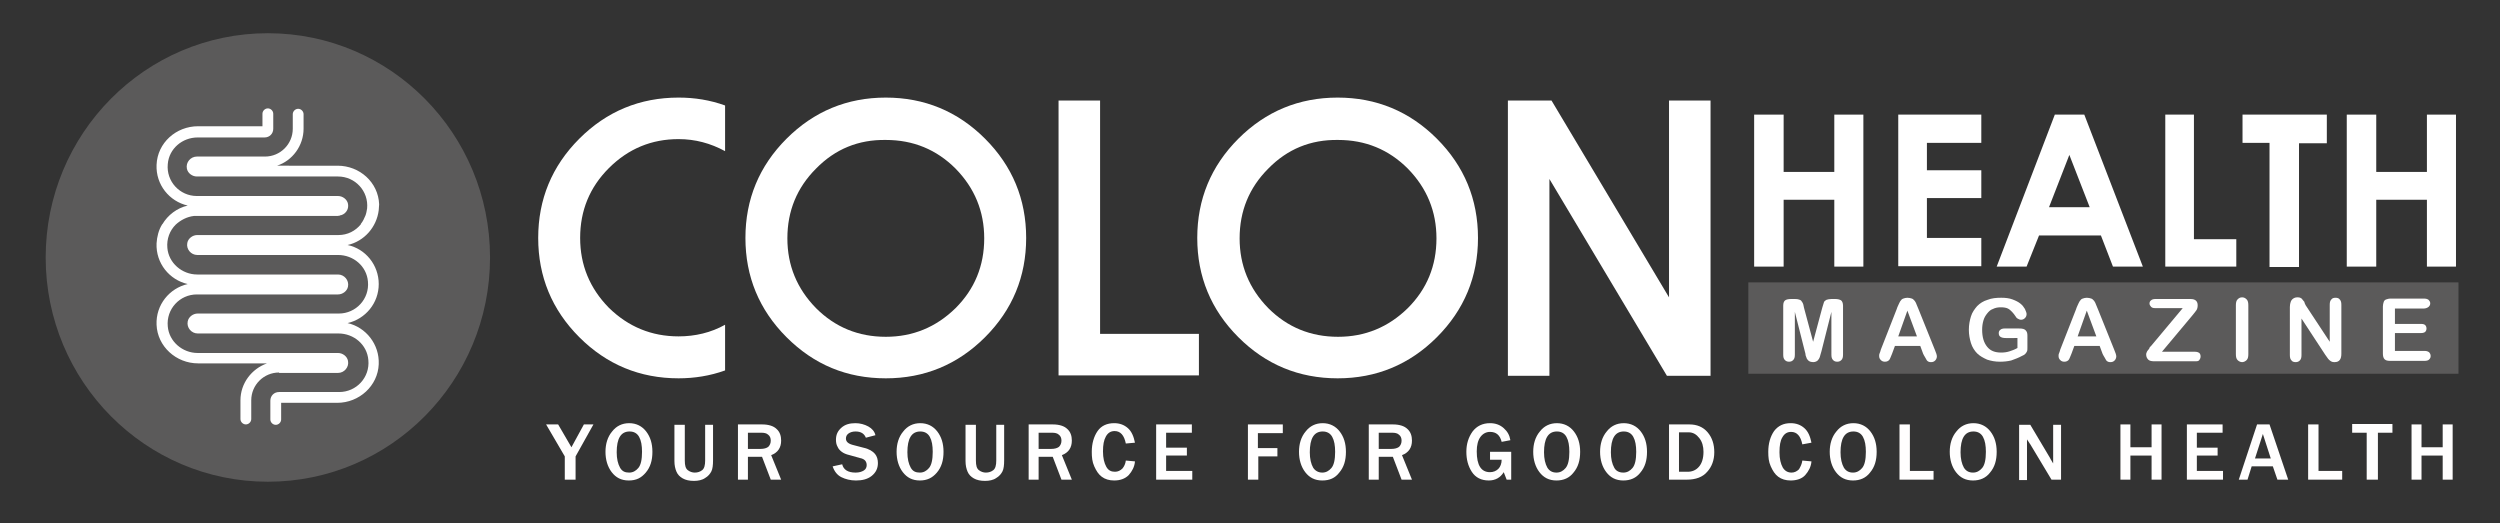
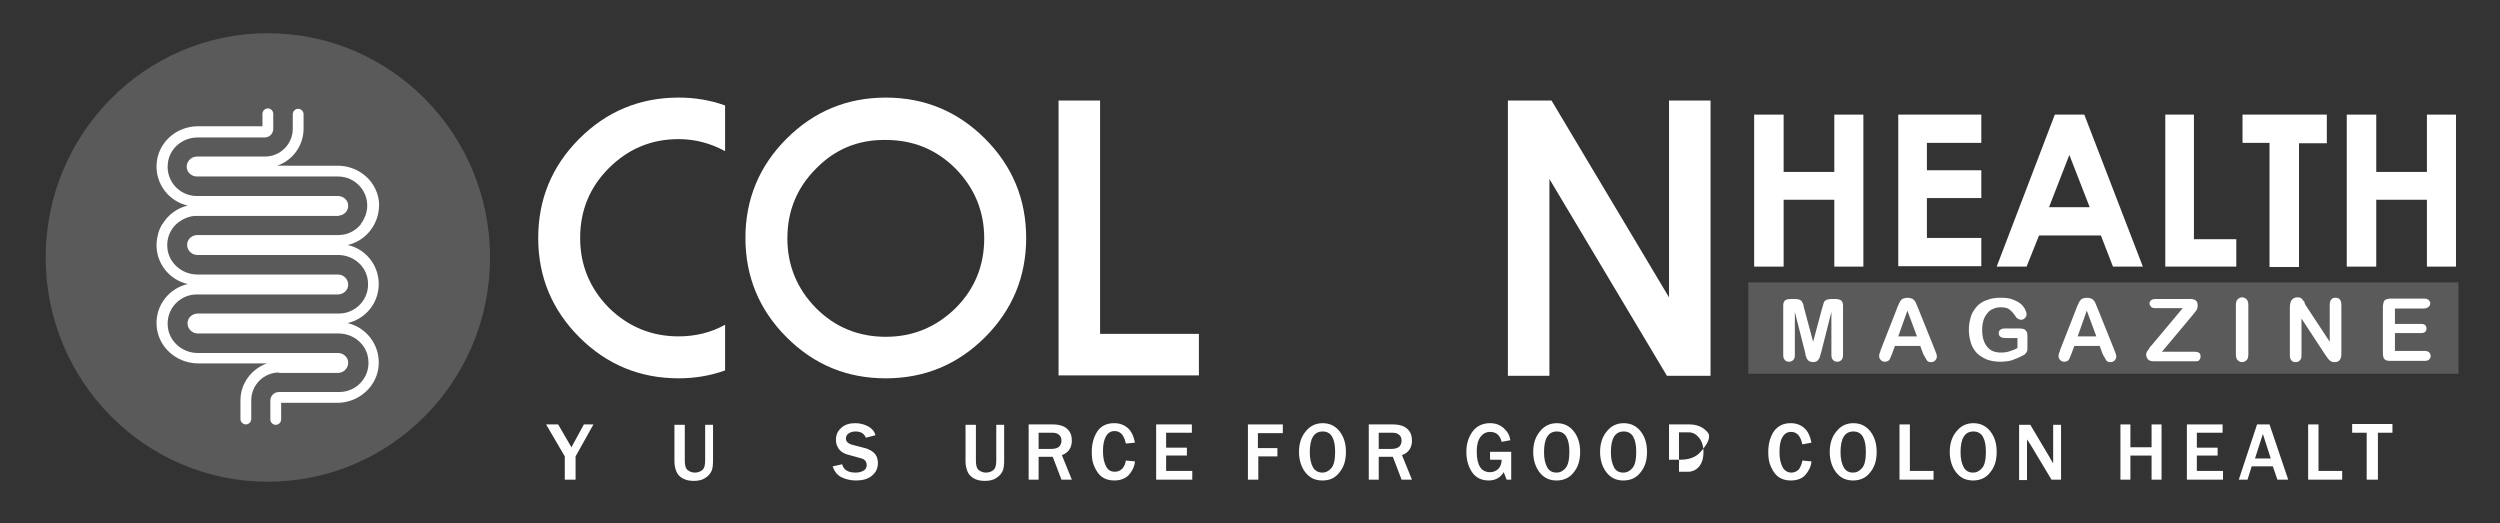
<svg xmlns="http://www.w3.org/2000/svg" version="1.1" x="0px" y="0px" viewBox="0 0 602 126" style="enable-background:new 0 0 602 126;" xml:space="preserve">
  <rect x="0" y="0" width="602" height="126" fill="#333333" stroke="none" />
  <style type="text/css">
	.st0{fill:#FFFFFF;}
	.st1{enable-background:new    ;}
	.st2{fill:#5B5A5A;}
	.st3{fill:#FFFEFE;}
</style>
  <g id="COLON">
    <g>
      <path class="st0" d="M163.4,81c4,0,7.8-0.9,11.2-2.8v11c-3.6,1.3-7.4,1.9-11.2,1.9c-9.3,0-17.3-3.3-23.9-9.9    c-6.6-6.6-9.9-14.6-9.9-23.9c0-9.3,3.3-17.3,9.9-23.9c6.6-6.6,14.6-9.9,23.9-9.9c3.9,0,7.6,0.6,11.2,1.9v11    c-3.5-1.9-7.2-2.9-11.2-2.9c-6.5,0-12.1,2.3-16.8,7c-4.6,4.6-6.9,10.2-6.9,16.8c0,6.5,2.3,12.1,6.9,16.8    C151.3,78.7,156.9,81,163.4,81z" />
      <path class="st0" d="M189.4,81.2c-6.6-6.6-9.9-14.6-9.9-23.9c0-9.3,3.3-17.3,9.9-23.9c6.6-6.6,14.6-9.9,23.9-9.9    c9.3,0,17.3,3.3,23.9,9.9c6.6,6.6,9.9,14.6,9.9,23.9c0,9.3-3.3,17.3-9.9,23.9c-6.6,6.6-14.6,9.9-23.9,9.9    C203.9,91.1,196,87.8,189.4,81.2z M196.5,40.6c-4.6,4.6-6.9,10.2-6.9,16.8c0,6.5,2.3,12.1,6.9,16.8c4.6,4.6,10.2,6.9,16.8,6.9    c6.5,0,12.1-2.3,16.8-6.9c4.6-4.6,6.9-10.2,6.9-16.8c0-6.5-2.3-12.1-6.9-16.8c-4.6-4.6-10.2-6.9-16.8-6.9    C206.7,33.6,201.1,35.9,196.5,40.6z" />
      <path class="st0" d="M264.9,24.2v56.2h23.8v10h-33.8V24.2H264.9z" />
-       <path class="st0" d="M298.2,81.2c-6.6-6.6-9.9-14.6-9.9-23.9c0-9.3,3.3-17.3,9.9-23.9c6.6-6.6,14.6-9.9,23.9-9.9    c9.3,0,17.3,3.3,23.9,9.9c6.6,6.6,9.9,14.6,9.9,23.9c0,9.3-3.3,17.3-9.9,23.9c-6.6,6.6-14.6,9.9-23.9,9.9    C312.8,91.1,304.8,87.8,298.2,81.2z M305.4,40.6c-4.6,4.6-6.9,10.2-6.9,16.8c0,6.5,2.3,12.1,6.9,16.8c4.6,4.6,10.2,6.9,16.8,6.9    c6.5,0,12.1-2.3,16.8-6.9c4.6-4.6,6.9-10.2,6.9-16.8c0-6.5-2.3-12.1-6.9-16.8c-4.6-4.6-10.2-6.9-16.8-6.9    C315.6,33.6,310,35.9,305.4,40.6z" />
      <path class="st0" d="M411.9,24.2v66.3h-10.5l-28.3-47.4v47.4h-10V24.2h10.5l28.3,47.4V24.2H411.9z" />
    </g>
  </g>
  <g id="Health">
    <g>
      <path class="st0" d="M422.4,27.6h7.1v13.8h12.2V27.6h7v36.6h-7V48.1h-12.2v16.1h-7.1V27.6z" />
      <path class="st0" d="M457.1,27.6h20v6.8H464V41h13.1v6.7H464v9.6h13.1v6.8h-20V27.6z" />
      <path class="st0" d="M494.8,27.6h7.1l14.1,36.6h-7.2l-2.9-7.5h-14.9l-3,7.5h-7.2L494.8,27.6z M498.3,37.3l-4.9,12.6h9.8    L498.3,37.3z" />
      <path class="st0" d="M521.3,27.6h7v30h10.2v6.6h-17.1V27.6z" />
      <path class="st0" d="M540.1,27.6h20.2v6.9h-6.7v29.8h-7.1V34.4h-6.5V27.6z" />
      <path class="st0" d="M565.1,27.6h7.1v13.8h12.2V27.6h7v36.6h-7V48.1h-12.2v16.1h-7.1V27.6z" />
    </g>
  </g>
  <g id="Rectangle_1_00000183221200649924937060000000011910292548131481_" class="st1">
    <g id="Rectangle_1">
      <g>
        <rect x="421" y="68" class="st2" width="171" height="22" />
      </g>
    </g>
  </g>
  <g id="MAGAZINE">
    <g>
      <path class="st0" d="M434.6,84.6l-2.4-9.5v10.3c0,0.6-0.1,1-0.4,1.3c-0.3,0.3-0.6,0.4-1,0.4c-0.4,0-0.7-0.1-1-0.4    c-0.3-0.3-0.4-0.7-0.4-1.3V73.6c0-0.7,0.2-1.1,0.5-1.3c0.3-0.2,0.8-0.3,1.4-0.3h0.9c0.6,0,1,0.1,1.2,0.2c0.3,0.1,0.4,0.3,0.6,0.6    s0.3,0.7,0.4,1.3l2.2,8.2l2.2-8.2c0.2-0.6,0.3-1,0.4-1.3c0.1-0.3,0.3-0.4,0.6-0.6c0.3-0.1,0.7-0.2,1.2-0.2h0.9    c0.6,0,1,0.1,1.4,0.3c0.3,0.2,0.5,0.7,0.5,1.3v11.8c0,0.6-0.1,1-0.4,1.3c-0.3,0.3-0.6,0.4-1,0.4c-0.4,0-0.7-0.1-1-0.4    c-0.3-0.3-0.4-0.7-0.4-1.3V75.1l-2.4,9.5c-0.2,0.6-0.3,1.1-0.4,1.4s-0.3,0.6-0.5,0.8s-0.6,0.4-1.1,0.4c-0.4,0-0.7-0.1-0.9-0.2    s-0.4-0.3-0.6-0.6c-0.1-0.2-0.2-0.5-0.3-0.8C434.8,85.3,434.7,85,434.6,84.6z" />
      <path class="st0" d="M463.1,85.2l-0.7-1.9h-6.1l-0.7,1.9c-0.3,0.7-0.5,1.3-0.7,1.5s-0.5,0.4-1,0.4c-0.4,0-0.7-0.1-1-0.4    c-0.3-0.3-0.4-0.6-0.4-1c0-0.2,0-0.4,0.1-0.6c0.1-0.2,0.2-0.5,0.3-0.9l3.8-9.7c0.1-0.3,0.2-0.6,0.4-1c0.2-0.4,0.3-0.7,0.5-1    c0.2-0.3,0.4-0.5,0.7-0.6s0.6-0.2,1-0.2c0.4,0,0.8,0.1,1.1,0.2s0.5,0.4,0.7,0.6c0.2,0.3,0.3,0.5,0.4,0.8s0.3,0.7,0.5,1.2l3.9,9.7    c0.3,0.7,0.5,1.3,0.5,1.6c0,0.3-0.1,0.7-0.4,1c-0.3,0.3-0.6,0.4-1,0.4c-0.2,0-0.4,0-0.6-0.1c-0.2-0.1-0.3-0.2-0.4-0.3    c-0.1-0.1-0.2-0.4-0.4-0.7S463.2,85.4,463.1,85.2z M457.1,81h4.5l-2.3-6.2L457.1,81z" />
      <path class="st0" d="M488.2,80.8v2.9c0,0.4,0,0.7-0.1,0.9c-0.1,0.2-0.2,0.4-0.4,0.6c-0.2,0.2-0.5,0.4-0.8,0.5    c-0.9,0.5-1.8,0.8-2.6,1.1c-0.8,0.2-1.8,0.3-2.7,0.3c-1.2,0-2.2-0.2-3.1-0.5c-0.9-0.4-1.8-0.9-2.4-1.5s-1.2-1.5-1.5-2.5    s-0.5-2-0.5-3.2c0-1.2,0.2-2.2,0.5-3.2c0.3-1,0.9-1.8,1.5-2.5c0.7-0.7,1.5-1.2,2.5-1.5c1-0.4,2.1-0.5,3.3-0.5c1,0,1.9,0.1,2.7,0.4    c0.8,0.3,1.4,0.6,1.9,1c0.5,0.4,0.8,0.8,1.1,1.3c0.2,0.5,0.4,0.9,0.4,1.2c0,0.4-0.1,0.7-0.4,1c-0.3,0.3-0.6,0.4-1,0.4    c-0.2,0-0.4-0.1-0.6-0.2c-0.2-0.1-0.4-0.2-0.5-0.4c-0.4-0.6-0.7-1-1-1.3c-0.3-0.3-0.6-0.6-1-0.8c-0.4-0.2-1-0.3-1.7-0.3    c-0.7,0-1.3,0.1-1.9,0.4c-0.6,0.2-1,0.6-1.4,1.1s-0.7,1-0.9,1.7c-0.2,0.7-0.3,1.4-0.3,2.2c0,1.8,0.4,3.1,1.2,4.1s1.9,1.4,3.4,1.4    c0.7,0,1.4-0.1,2-0.3c0.6-0.2,1.2-0.4,1.9-0.8v-2.4H483c-0.6,0-1-0.1-1.3-0.3s-0.4-0.5-0.4-0.9c0-0.3,0.1-0.6,0.4-0.8    c0.2-0.2,0.6-0.3,1-0.3h3.4c0.4,0,0.8,0,1.1,0.1c0.3,0.1,0.5,0.2,0.7,0.5C488.1,79.9,488.2,80.3,488.2,80.8z" />
      <path class="st0" d="M506.3,85.2l-0.7-1.9h-6.1l-0.7,1.9c-0.3,0.7-0.5,1.3-0.7,1.5s-0.5,0.4-1,0.4c-0.4,0-0.7-0.1-1-0.4    c-0.3-0.3-0.4-0.6-0.4-1c0-0.2,0-0.4,0.1-0.6c0.1-0.2,0.2-0.5,0.3-0.9l3.8-9.7c0.1-0.3,0.2-0.6,0.4-1c0.2-0.4,0.3-0.7,0.5-1    c0.2-0.3,0.4-0.5,0.7-0.6s0.6-0.2,1-0.2c0.4,0,0.8,0.1,1.1,0.2s0.5,0.4,0.7,0.6c0.2,0.3,0.3,0.5,0.4,0.8s0.3,0.7,0.5,1.2l3.9,9.7    c0.3,0.7,0.5,1.3,0.5,1.6c0,0.3-0.1,0.7-0.4,1c-0.3,0.3-0.6,0.4-1,0.4c-0.2,0-0.4,0-0.6-0.1c-0.2-0.1-0.3-0.2-0.4-0.3    c-0.1-0.1-0.2-0.4-0.4-0.7S506.4,85.4,506.3,85.2z M500.3,81h4.5l-2.3-6.2L500.3,81z" />
      <path class="st0" d="M517.9,83.4l7.7-9.2h-6.6c-0.5,0-0.8-0.1-1-0.3c-0.2-0.2-0.4-0.5-0.4-0.8c0-0.3,0.1-0.6,0.4-0.8    c0.2-0.2,0.6-0.3,1-0.3h8.5c1.1,0,1.7,0.5,1.7,1.5c0,0.5-0.1,0.9-0.3,1.2s-0.6,0.8-1.1,1.4l-7.2,8.6h7.9c0.5,0,0.8,0.1,1.1,0.3    c0.2,0.2,0.3,0.5,0.3,0.8c0,0.4-0.1,0.6-0.3,0.9s-0.6,0.3-1.1,0.3h-9.7c-0.7,0-1.2-0.1-1.5-0.4c-0.3-0.3-0.5-0.7-0.5-1.2    c0-0.2,0-0.3,0.1-0.5s0.1-0.3,0.2-0.4s0.2-0.3,0.4-0.5C517.6,83.7,517.7,83.5,517.9,83.4z" />
      <path class="st0" d="M538.4,85.3V73.5c0-0.6,0.1-1.1,0.4-1.4c0.3-0.3,0.6-0.5,1.1-0.5c0.5,0,0.8,0.2,1.1,0.5    c0.3,0.3,0.4,0.8,0.4,1.4v11.8c0,0.6-0.1,1.1-0.4,1.4s-0.7,0.5-1.1,0.5c-0.4,0-0.8-0.2-1.1-0.5C538.5,86.4,538.4,85.9,538.4,85.3z    " />
      <path class="st0" d="M555.2,73.5l5.8,8.8v-8.9c0-0.6,0.1-1,0.4-1.3c0.2-0.3,0.6-0.4,1-0.4c0.4,0,0.8,0.1,1,0.4    c0.3,0.3,0.4,0.7,0.4,1.3v11.8c0,1.3-0.5,2-1.6,2c-0.3,0-0.5,0-0.7-0.1s-0.4-0.2-0.6-0.4c-0.2-0.2-0.4-0.4-0.5-0.6    c-0.2-0.2-0.3-0.5-0.5-0.7l-5.7-8.7v8.8c0,0.6-0.1,1-0.4,1.3c-0.3,0.3-0.6,0.4-1,0.4c-0.4,0-0.8-0.1-1-0.4    c-0.3-0.3-0.4-0.7-0.4-1.3V73.9c0-0.5,0.1-0.9,0.2-1.2c0.1-0.3,0.3-0.6,0.6-0.8s0.6-0.3,1-0.3c0.3,0,0.5,0,0.7,0.1    c0.2,0.1,0.4,0.2,0.5,0.4s0.3,0.3,0.5,0.6C554.9,73,555.1,73.2,555.2,73.5z" />
      <path class="st0" d="M583.5,74.3h-6.8v3.7h6.3c0.5,0,0.8,0.1,1,0.3c0.2,0.2,0.3,0.5,0.3,0.8c0,0.3-0.1,0.6-0.3,0.8    c-0.2,0.2-0.6,0.3-1,0.3h-6.3v4.3h7.1c0.5,0,0.8,0.1,1.1,0.3c0.2,0.2,0.4,0.5,0.4,0.9c0,0.4-0.1,0.6-0.4,0.9    c-0.2,0.2-0.6,0.3-1.1,0.3h-8.2c-0.7,0-1.1-0.1-1.4-0.4c-0.3-0.3-0.4-0.8-0.4-1.4V73.8c0-0.4,0.1-0.8,0.2-1.1    c0.1-0.3,0.3-0.5,0.6-0.6s0.6-0.2,1.1-0.2h8c0.5,0,0.8,0.1,1.1,0.3c0.2,0.2,0.4,0.5,0.4,0.8c0,0.4-0.1,0.6-0.4,0.9    C584.4,74.2,584,74.3,583.5,74.3z" />
    </g>
  </g>
  <g id="Ellipse_1_00000183936796342096673320000009816192300840388779_" class="st1">
    <g id="Ellipse_1">
      <g>
        <ellipse class="st2" cx="64.5" cy="62" rx="53.5" ry="54" />
      </g>
    </g>
  </g>
  <g id="Your_Source_For_Good_Colon_Health_00000160884156342875743260000017374443492519654048_">
    <g id="Your_Source_For_Good_Colon_Health">
      <path class="st3" d="M138.5,115.5h-2.5v-5.6l-4.5-7.7h2.9l3.2,5.5l3-5.5h2.3l-4.3,7.7V115.5z" />
-       <path class="st3" d="M151.4,115.7c-1.8,0-3.1-0.7-4.1-2c-1-1.3-1.5-3-1.5-4.9c0-1.9,0.5-3.6,1.6-4.9c1-1.3,2.4-2,4.1-2    c1.7,0,3.1,0.7,4.1,2s1.5,2.9,1.5,4.9c0,2.1-0.5,3.7-1.6,5S153.2,115.7,151.4,115.7z M151.5,113.8c0.9,0,1.6-0.4,2.2-1.1    c0.6-0.7,0.9-2,0.9-3.9c0-1.5-0.2-2.7-0.7-3.6c-0.5-0.9-1.3-1.3-2.3-1.3c-2.1,0-3.1,1.7-3.1,5c0,1.6,0.3,2.8,0.8,3.7    S150.5,113.8,151.5,113.8z" />
      <path class="st3" d="M171.7,102.2v8.6c0,1.2-0.1,2.1-0.4,2.7s-0.8,1.2-1.5,1.6c-0.7,0.5-1.7,0.7-2.7,0.7c-1.1,0-2-0.2-2.7-0.6    s-1.2-0.9-1.5-1.6c-0.3-0.7-0.5-1.5-0.5-2.6v-8.7h2.5v8.6c0,1.2,0.2,1.9,0.7,2.3c0.5,0.4,1.1,0.6,1.7,0.6c0.7,0,1.3-0.2,1.8-0.6    s0.7-1.2,0.7-2.3v-8.6H171.7z" />
-       <path class="st3" d="M188.1,115.5h-2.5l-2.1-5.5h-3.4v5.5h-2.4v-13.3h5.8c1.6,0,2.8,0.4,3.5,1.1c0.8,0.7,1.1,1.7,1.1,2.8    c0,1.7-0.8,2.9-2.4,3.5L188.1,115.5z M180.1,108.1h3c0.9,0,1.5-0.2,1.9-0.5c0.4-0.4,0.6-0.9,0.6-1.5c0-0.6-0.2-1.1-0.6-1.4    c-0.4-0.4-1-0.5-1.7-0.5h-3.2V108.1z" />
      <path class="st3" d="M200.5,112.3l2.3-0.5c0.3,1.3,1.4,2,3.2,2c0.9,0,1.5-0.2,2-0.5s0.7-0.8,0.7-1.3c0-0.4-0.1-0.7-0.3-1    c-0.2-0.3-0.7-0.6-1.3-0.7l-2.5-0.7c-0.9-0.2-1.5-0.5-1.9-0.8s-0.8-0.7-1-1.2c-0.3-0.5-0.4-1.1-0.4-1.7c0-1.2,0.4-2.1,1.3-2.9    s2-1.1,3.4-1.1c1.1,0,2.2,0.3,3.1,0.8c0.9,0.5,1.5,1.2,1.7,2.1l-2.3,0.6c-0.4-1-1.2-1.5-2.5-1.5c-0.7,0-1.3,0.2-1.7,0.5    c-0.4,0.3-0.6,0.7-0.6,1.2c0,0.8,0.6,1.3,1.9,1.6l2.3,0.6c1.4,0.3,2.3,0.9,2.8,1.5s0.7,1.4,0.7,2.2c0,1.3-0.5,2.3-1.5,3.1    c-1,0.8-2.3,1.1-3.8,1.1c-1.3,0-2.5-0.3-3.5-0.8S200.9,113.5,200.5,112.3z" />
-       <path class="st3" d="M221.5,115.7c-1.8,0-3.1-0.7-4.1-2c-1-1.3-1.5-3-1.5-4.9c0-1.9,0.5-3.6,1.6-4.9c1-1.3,2.4-2,4.1-2    c1.7,0,3.1,0.7,4.1,2s1.5,2.9,1.5,4.9c0,2.1-0.5,3.7-1.6,5S223.2,115.7,221.5,115.7z M221.5,113.8c0.9,0,1.6-0.4,2.2-1.1    c0.6-0.7,0.9-2,0.9-3.9c0-1.5-0.2-2.7-0.7-3.6c-0.5-0.9-1.3-1.3-2.3-1.3c-2.1,0-3.1,1.7-3.1,5c0,1.6,0.3,2.8,0.8,3.7    S220.5,113.8,221.5,113.8z" />
      <path class="st3" d="M241.8,102.2v8.6c0,1.2-0.1,2.1-0.4,2.7s-0.8,1.2-1.5,1.6c-0.7,0.5-1.7,0.7-2.7,0.7c-1.1,0-2-0.2-2.7-0.6    s-1.2-0.9-1.5-1.6c-0.3-0.7-0.5-1.5-0.5-2.6v-8.7h2.5v8.6c0,1.2,0.2,1.9,0.7,2.3c0.5,0.4,1.1,0.6,1.7,0.6c0.7,0,1.3-0.2,1.8-0.6    s0.7-1.2,0.7-2.3v-8.6H241.8z" />
      <path class="st3" d="M258.1,115.5h-2.5l-2.1-5.5h-3.4v5.5h-2.4v-13.3h5.8c1.6,0,2.8,0.4,3.5,1.1c0.8,0.7,1.1,1.7,1.1,2.8    c0,1.7-0.8,2.9-2.4,3.5L258.1,115.5z M250.1,108.1h3c0.9,0,1.5-0.2,1.9-0.5c0.4-0.4,0.6-0.9,0.6-1.5c0-0.6-0.2-1.1-0.6-1.4    c-0.4-0.4-1-0.5-1.7-0.5h-3.2V108.1z" />
      <path class="st3" d="M271.1,110.9l2.2,0.2c-0.1,1.3-0.7,2.4-1.5,3.3c-0.9,0.9-2.1,1.3-3.5,1.3c-1.2,0-2.2-0.3-3-0.9    s-1.3-1.4-1.8-2.5s-0.6-2.2-0.6-3.5c0-2,0.5-3.7,1.4-5s2.3-1.9,4-1.9c1.3,0,2.4,0.4,3.3,1.2c0.9,0.8,1.4,2,1.7,3.5l-2.2,0.2    c-0.4-2-1.3-3-2.7-3c-0.9,0-1.6,0.4-2.1,1.3s-0.7,2-0.7,3.6c0,1.6,0.3,2.8,0.8,3.7s1.2,1.2,2.1,1.2c0.7,0,1.3-0.3,1.8-0.8    C270.7,112.3,271,111.7,271.1,110.9z" />
      <path class="st3" d="M287.1,115.5h-8.7v-13.3h8.6v2h-6.2v3.6h5v1.9h-5v3.7h6.3V115.5z" />
      <path class="st3" d="M303,115.5h-2.5v-13.3h8.4v2.1h-6v3.6h4.7v2H303V115.5z" />
      <path class="st3" d="M318.4,115.7c-1.8,0-3.1-0.7-4.1-2s-1.5-3-1.5-4.9c0-1.9,0.5-3.6,1.6-4.9c1-1.3,2.4-2,4.1-2    c1.7,0,3.1,0.7,4.1,2c1,1.3,1.5,2.9,1.5,4.9c0,2.1-0.5,3.7-1.6,5C321.5,115.1,320.2,115.7,318.4,115.7z M318.4,113.8    c0.9,0,1.6-0.4,2.2-1.1c0.6-0.7,0.9-2,0.9-3.9c0-1.5-0.2-2.7-0.7-3.6c-0.5-0.9-1.3-1.3-2.3-1.3c-2.1,0-3.1,1.7-3.1,5    c0,1.6,0.3,2.8,0.8,3.7C316.7,113.4,317.5,113.8,318.4,113.8z" />
      <path class="st3" d="M340,115.5h-2.5l-2.1-5.5H332v5.5h-2.4v-13.3h5.8c1.6,0,2.8,0.4,3.5,1.1c0.8,0.7,1.1,1.7,1.1,2.8    c0,1.7-0.8,2.9-2.4,3.5L340,115.5z M332,108.1h3c0.9,0,1.5-0.2,1.9-0.5c0.4-0.4,0.6-0.9,0.6-1.5c0-0.6-0.2-1.1-0.6-1.4    c-0.4-0.4-1-0.5-1.7-0.5H332V108.1z" />
      <path class="st3" d="M363.9,108.7v6.8h-1.1l-0.7-1.8c-0.8,1.3-2,2-3.6,2c-1.8,0-3.2-0.7-4.1-2.1c-0.9-1.4-1.3-3-1.3-4.8    c0-1.9,0.5-3.5,1.5-4.9c1-1.3,2.4-2,4.2-2c1.3,0,2.4,0.4,3.3,1.2c0.9,0.8,1.4,1.7,1.6,2.9l-2.1,0.4c-0.4-1.6-1.3-2.4-2.8-2.4    c-0.9,0-1.7,0.4-2.3,1.2c-0.6,0.8-0.9,2-0.9,3.5c0,3.4,1.1,5,3.2,5c0.8,0,1.5-0.3,2-0.8s0.8-1.3,0.8-2.2h-2.8v-1.9H363.9z" />
      <path class="st3" d="M374.8,115.7c-1.8,0-3.1-0.7-4.1-2s-1.5-3-1.5-4.9c0-1.9,0.5-3.6,1.6-4.9c1-1.3,2.4-2,4.1-2    c1.7,0,3.1,0.7,4.1,2c1,1.3,1.5,2.9,1.5,4.9c0,2.1-0.5,3.7-1.6,5C377.9,115.1,376.5,115.7,374.8,115.7z M374.8,113.8    c0.9,0,1.6-0.4,2.2-1.1c0.6-0.7,0.9-2,0.9-3.9c0-1.5-0.2-2.7-0.7-3.6c-0.5-0.9-1.3-1.3-2.3-1.3c-2.1,0-3.1,1.7-3.1,5    c0,1.6,0.3,2.8,0.8,3.7C373.1,113.4,373.8,113.8,374.8,113.8z" />
      <path class="st3" d="M390.9,115.7c-1.8,0-3.1-0.7-4.1-2s-1.5-3-1.5-4.9c0-1.9,0.5-3.6,1.6-4.9c1-1.3,2.4-2,4.1-2    c1.7,0,3.1,0.7,4.1,2c1,1.3,1.5,2.9,1.5,4.9c0,2.1-0.5,3.7-1.6,5C394,115.1,392.6,115.7,390.9,115.7z M390.9,113.8    c0.9,0,1.6-0.4,2.2-1.1c0.6-0.7,0.9-2,0.9-3.9c0-1.5-0.2-2.7-0.7-3.6c-0.5-0.9-1.3-1.3-2.3-1.3c-2.1,0-3.1,1.7-3.1,5    c0,1.6,0.3,2.8,0.8,3.7C389.1,113.4,389.9,113.8,390.9,113.8z" />
-       <path class="st3" d="M401.9,115.5v-13.3h4.9c1.8,0,3.3,0.6,4.4,1.9c1.1,1.3,1.6,2.9,1.6,4.8s-0.6,3.5-1.7,4.7    c-1.1,1.3-2.8,1.9-4.9,1.9H401.9z M404.4,113.6h2c1.1,0,2-0.4,2.7-1.2c0.7-0.8,1.1-2,1.1-3.6c0-1.3-0.3-2.4-1-3.3    s-1.5-1.4-2.6-1.4h-2.3V113.6z" />
+       <path class="st3" d="M401.9,115.5v-13.3h4.9c1.8,0,3.3,0.6,4.4,1.9s-0.6,3.5-1.7,4.7    c-1.1,1.3-2.8,1.9-4.9,1.9H401.9z M404.4,113.6h2c1.1,0,2-0.4,2.7-1.2c0.7-0.8,1.1-2,1.1-3.6c0-1.3-0.3-2.4-1-3.3    s-1.5-1.4-2.6-1.4h-2.3V113.6z" />
      <path class="st3" d="M434,110.9l2.2,0.2c-0.1,1.3-0.7,2.4-1.5,3.3s-2.1,1.3-3.5,1.3c-1.2,0-2.2-0.3-3-0.9    c-0.8-0.6-1.3-1.4-1.8-2.5s-0.6-2.2-0.6-3.5c0-2,0.5-3.7,1.4-5c1-1.3,2.3-1.9,4-1.9c1.3,0,2.4,0.4,3.3,1.2s1.4,2,1.7,3.5L434,107    c-0.4-2-1.3-3-2.7-3c-0.9,0-1.6,0.4-2.1,1.3c-0.5,0.8-0.7,2-0.7,3.6c0,1.6,0.3,2.8,0.8,3.7c0.5,0.8,1.2,1.2,2.1,1.2    c0.7,0,1.3-0.3,1.8-0.8C433.6,112.3,433.9,111.7,434,110.9z" />
      <path class="st3" d="M446.2,115.7c-1.8,0-3.1-0.7-4.1-2s-1.5-3-1.5-4.9c0-1.9,0.5-3.6,1.6-4.9c1-1.3,2.4-2,4.1-2    c1.7,0,3.1,0.7,4.1,2c1,1.3,1.5,2.9,1.5,4.9c0,2.1-0.5,3.7-1.6,5C449.3,115.1,447.9,115.7,446.2,115.7z M446.2,113.8    c0.9,0,1.6-0.4,2.2-1.1c0.6-0.7,0.9-2,0.9-3.9c0-1.5-0.2-2.7-0.7-3.6c-0.5-0.9-1.3-1.3-2.3-1.3c-2.1,0-3.1,1.7-3.1,5    c0,1.6,0.3,2.8,0.8,3.7C444.5,113.4,445.2,113.8,446.2,113.8z" />
      <path class="st3" d="M465.6,115.5h-8.2v-13.3h2.5v11.2h5.7V115.5z" />
      <path class="st3" d="M475.1,115.7c-1.8,0-3.1-0.7-4.1-2s-1.5-3-1.5-4.9c0-1.9,0.5-3.6,1.6-4.9c1-1.3,2.4-2,4.1-2    c1.7,0,3.1,0.7,4.1,2c1,1.3,1.5,2.9,1.5,4.9c0,2.1-0.5,3.7-1.6,5C478.2,115.1,476.8,115.7,475.1,115.7z M475.1,113.8    c0.9,0,1.6-0.4,2.2-1.1c0.6-0.7,0.9-2,0.9-3.9c0-1.5-0.2-2.7-0.7-3.6c-0.5-0.9-1.3-1.3-2.3-1.3c-2.1,0-3.1,1.7-3.1,5    c0,1.6,0.3,2.8,0.8,3.7C473.4,113.4,474.1,113.8,475.1,113.8z" />
      <path class="st3" d="M496.3,115.5H494l-5.1-8.5c-0.1-0.1-0.2-0.3-0.4-0.6c-0.1-0.1-0.2-0.3-0.4-0.6v9.8h-1.9v-13.3h2.7l4.7,7.9    c0,0.1,0.3,0.5,0.8,1.4v-9.3h1.9V115.5z" />
      <path class="st3" d="M520.5,115.5h-2.4v-5.8H513v5.8h-2.4v-13.3h2.4v5.5h5.1v-5.5h2.4V115.5z" />
      <path class="st3" d="M535.3,115.5h-8.7v-13.3h8.6v2H529v3.6h5v1.9h-5v3.7h6.3V115.5z" />
      <path class="st3" d="M551,115.5h-2.6l-1.1-3.2h-5.1l-1,3.2h-2.1l4.4-13.3h3L551,115.5z M546.8,110.4l-1.9-5.9l-1.9,5.9H546.8z" />
      <path class="st3" d="M564,115.5h-8.2v-13.3h2.5v11.2h5.7V115.5z" />
      <path class="st3" d="M572.5,115.5h-2.6v-11.3h-3.5v-2.1h9.7v2.1h-3.5V115.5z" />
-       <path class="st3" d="M590.6,115.5h-2.4v-5.8h-5.1v5.8h-2.4v-13.3h2.4v5.5h5.1v-5.5h2.4V115.5z" />
    </g>
  </g>
  <g id="Layer_7">
    <path class="st0" d="M67.2,89.7c-3.7,0-6.7,3-6.7,6.7v4.5c0,0.7-0.6,1.3-1.3,1.3c-0.7,0-1.3-0.6-1.3-1.3v-4.5   c0-4.1,2.7-7.6,6.4-8.9H47.7c-5.3,0-9.8-4.1-10-9.3c-0.2-4.8,3.1-8.8,7.5-9.8c-4.4-1-7.7-5-7.5-9.8c0.1-1.6,0.5-3.2,1.3-4.5h0   c0,0,0,0,0,0c0,0,0-0.1,0.1-0.1c1.3-2.2,3.5-3.9,6.1-4.5c-4.4-1-7.7-5-7.5-9.8c0.2-5.3,4.7-9.3,10-9.3h15.5v-3   c0-0.7,0.6-1.3,1.3-1.3c0.7,0,1.3,0.6,1.3,1.3V31c0,1.2-0.9,2.1-2.1,2.1H47.6c-3.7,0-6.9,2.7-7.2,6.4c-0.4,4.2,2.9,7.7,7,7.7h34   c1.1,0,2.2,0.8,2.4,1.9c0.1,0.6,0,1.1-0.2,1.5h0c-0.3,0.6-0.8,1-1.4,1.2c0,0,0,0-0.1,0c-0.1,0-0.1,0-0.2,0.1c0,0,0,0,0,0   c-0.2,0-0.4,0.1-0.6,0.1h-34c-0.2,0-0.4,0-0.6,0c-1.7,0.2-3.2,1-4.4,2.1c-1.4,1.4-2.2,3.4-2,5.6c0.3,3.6,3.5,6.4,7.2,6.4h33.9   c1.5,0,2.7,1.4,2.4,2.9c-0.2,1.1-1.3,1.9-2.4,1.9h-34c-4.1,0-7.4,3.5-7,7.7c0.3,3.6,3.5,6.4,7.2,6.4h33.8c1.1,0,2.2,0.8,2.4,1.9   c0.3,1.5-0.9,2.9-2.4,2.9H67.2z M83.7,77.8c4.3-1,7.5-4.8,7.5-9.4c0-4.6-3.2-8.5-7.5-9.4c4-0.9,7-4.3,7.5-8.4h0   c0-0.5,0.1-0.9,0.1-1.4c-0.2-5.3-4.7-9.3-10-9.3H66.7c3.7-1.2,6.4-4.8,6.4-8.9v-3.5c0-0.7-0.6-1.3-1.3-1.3c-0.7,0-1.3,0.6-1.3,1.3   V31c0,3.7-3,6.7-6.7,6.7H47.4c-1.5,0-2.7,1.4-2.4,2.9c0.2,1.1,1.3,1.9,2.4,1.9h34c4.1,0,7.4,3.5,7,7.7c-0.1,0.6-0.2,1.2-0.4,1.7   c-0.3,0.7-0.6,1.4-1.1,2c0,0,0,0,0,0.1c-1.3,1.6-3.2,2.6-5.4,2.6h-34c-1.1,0-2.2,0.8-2.4,1.9c-0.3,1.5,0.9,2.9,2.4,2.9h33.9   c3.7,0,6.9,2.7,7.2,6.4c0.4,4.2-2.9,7.7-7,7.7h-34c-1.1,0-2.2,0.8-2.4,1.9c-0.3,1.5,0.9,2.9,2.4,2.9h33.9c3.7,0,6.9,2.7,7.2,6.4   c0.4,4.2-2.9,7.7-7,7.7H67.2c-1.2,0-2.1,0.9-2.1,2.1v4.5c0,0.7,0.6,1.3,1.3,1.3c0.7,0,1.3-0.6,1.3-1.3v-4h13.5   c5.3,0,9.8-4.1,10-9.3C91.4,82.9,88.1,78.8,83.7,77.8z" />
  </g>
</svg>